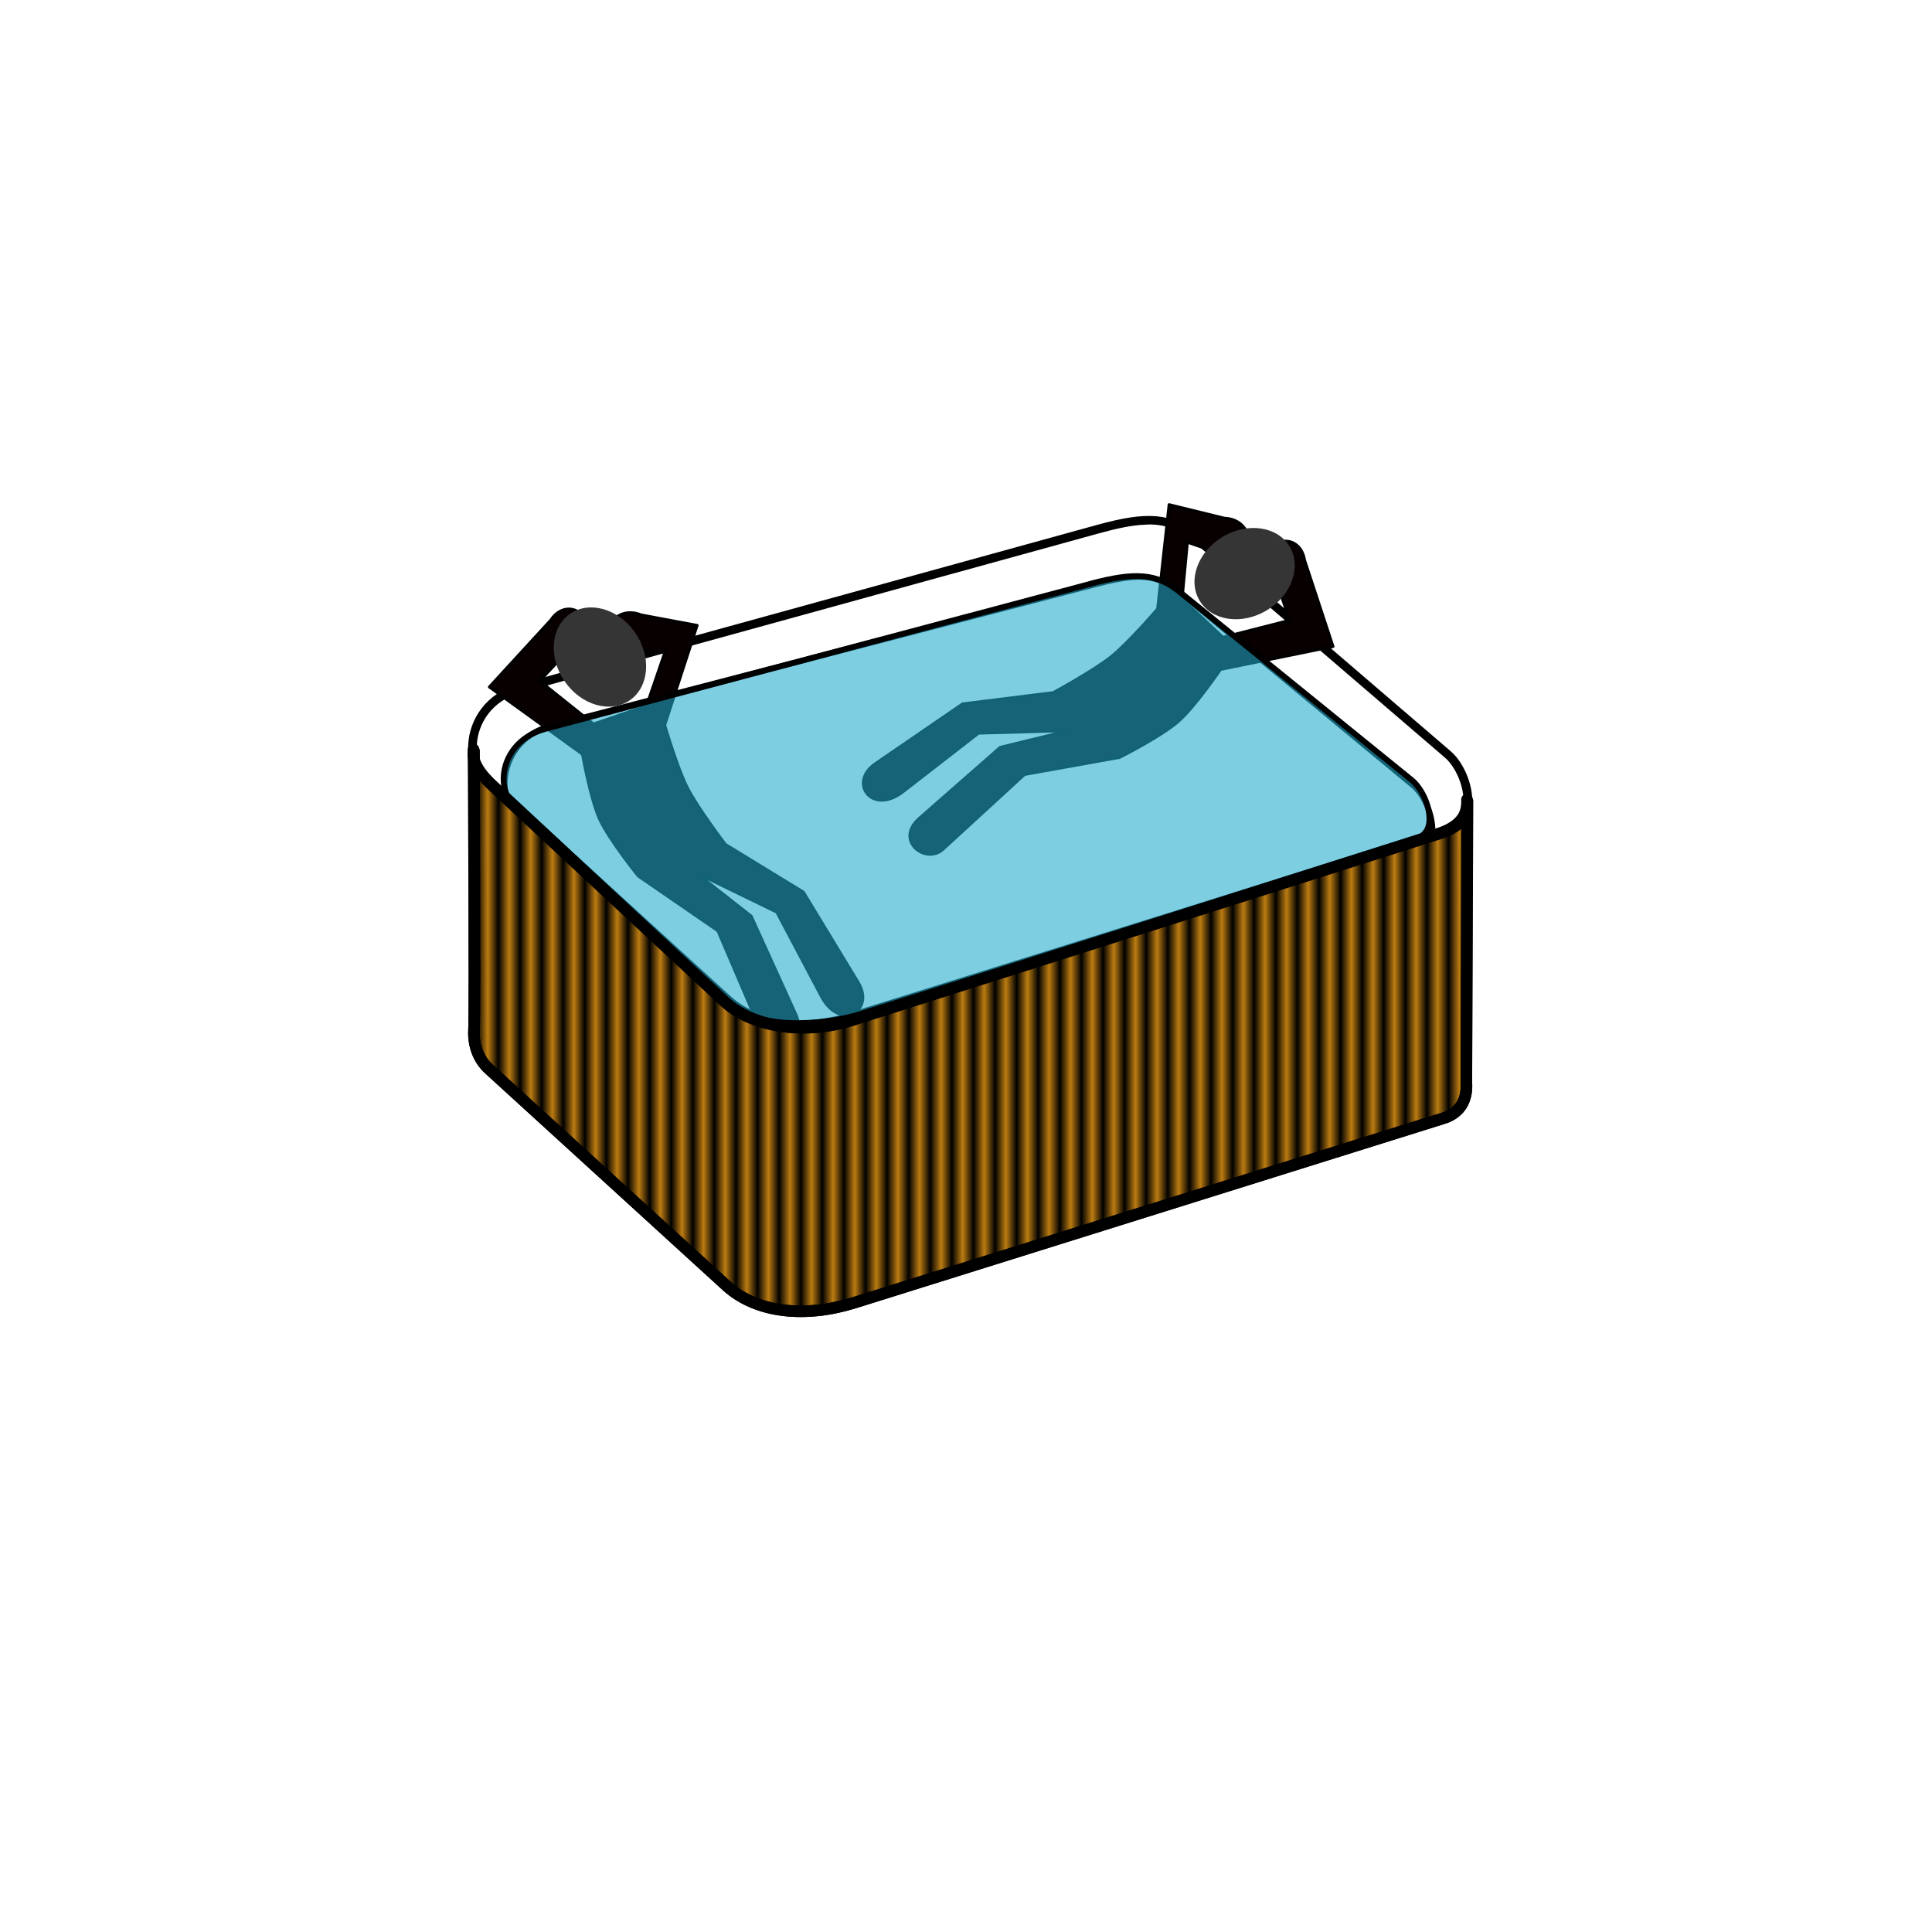
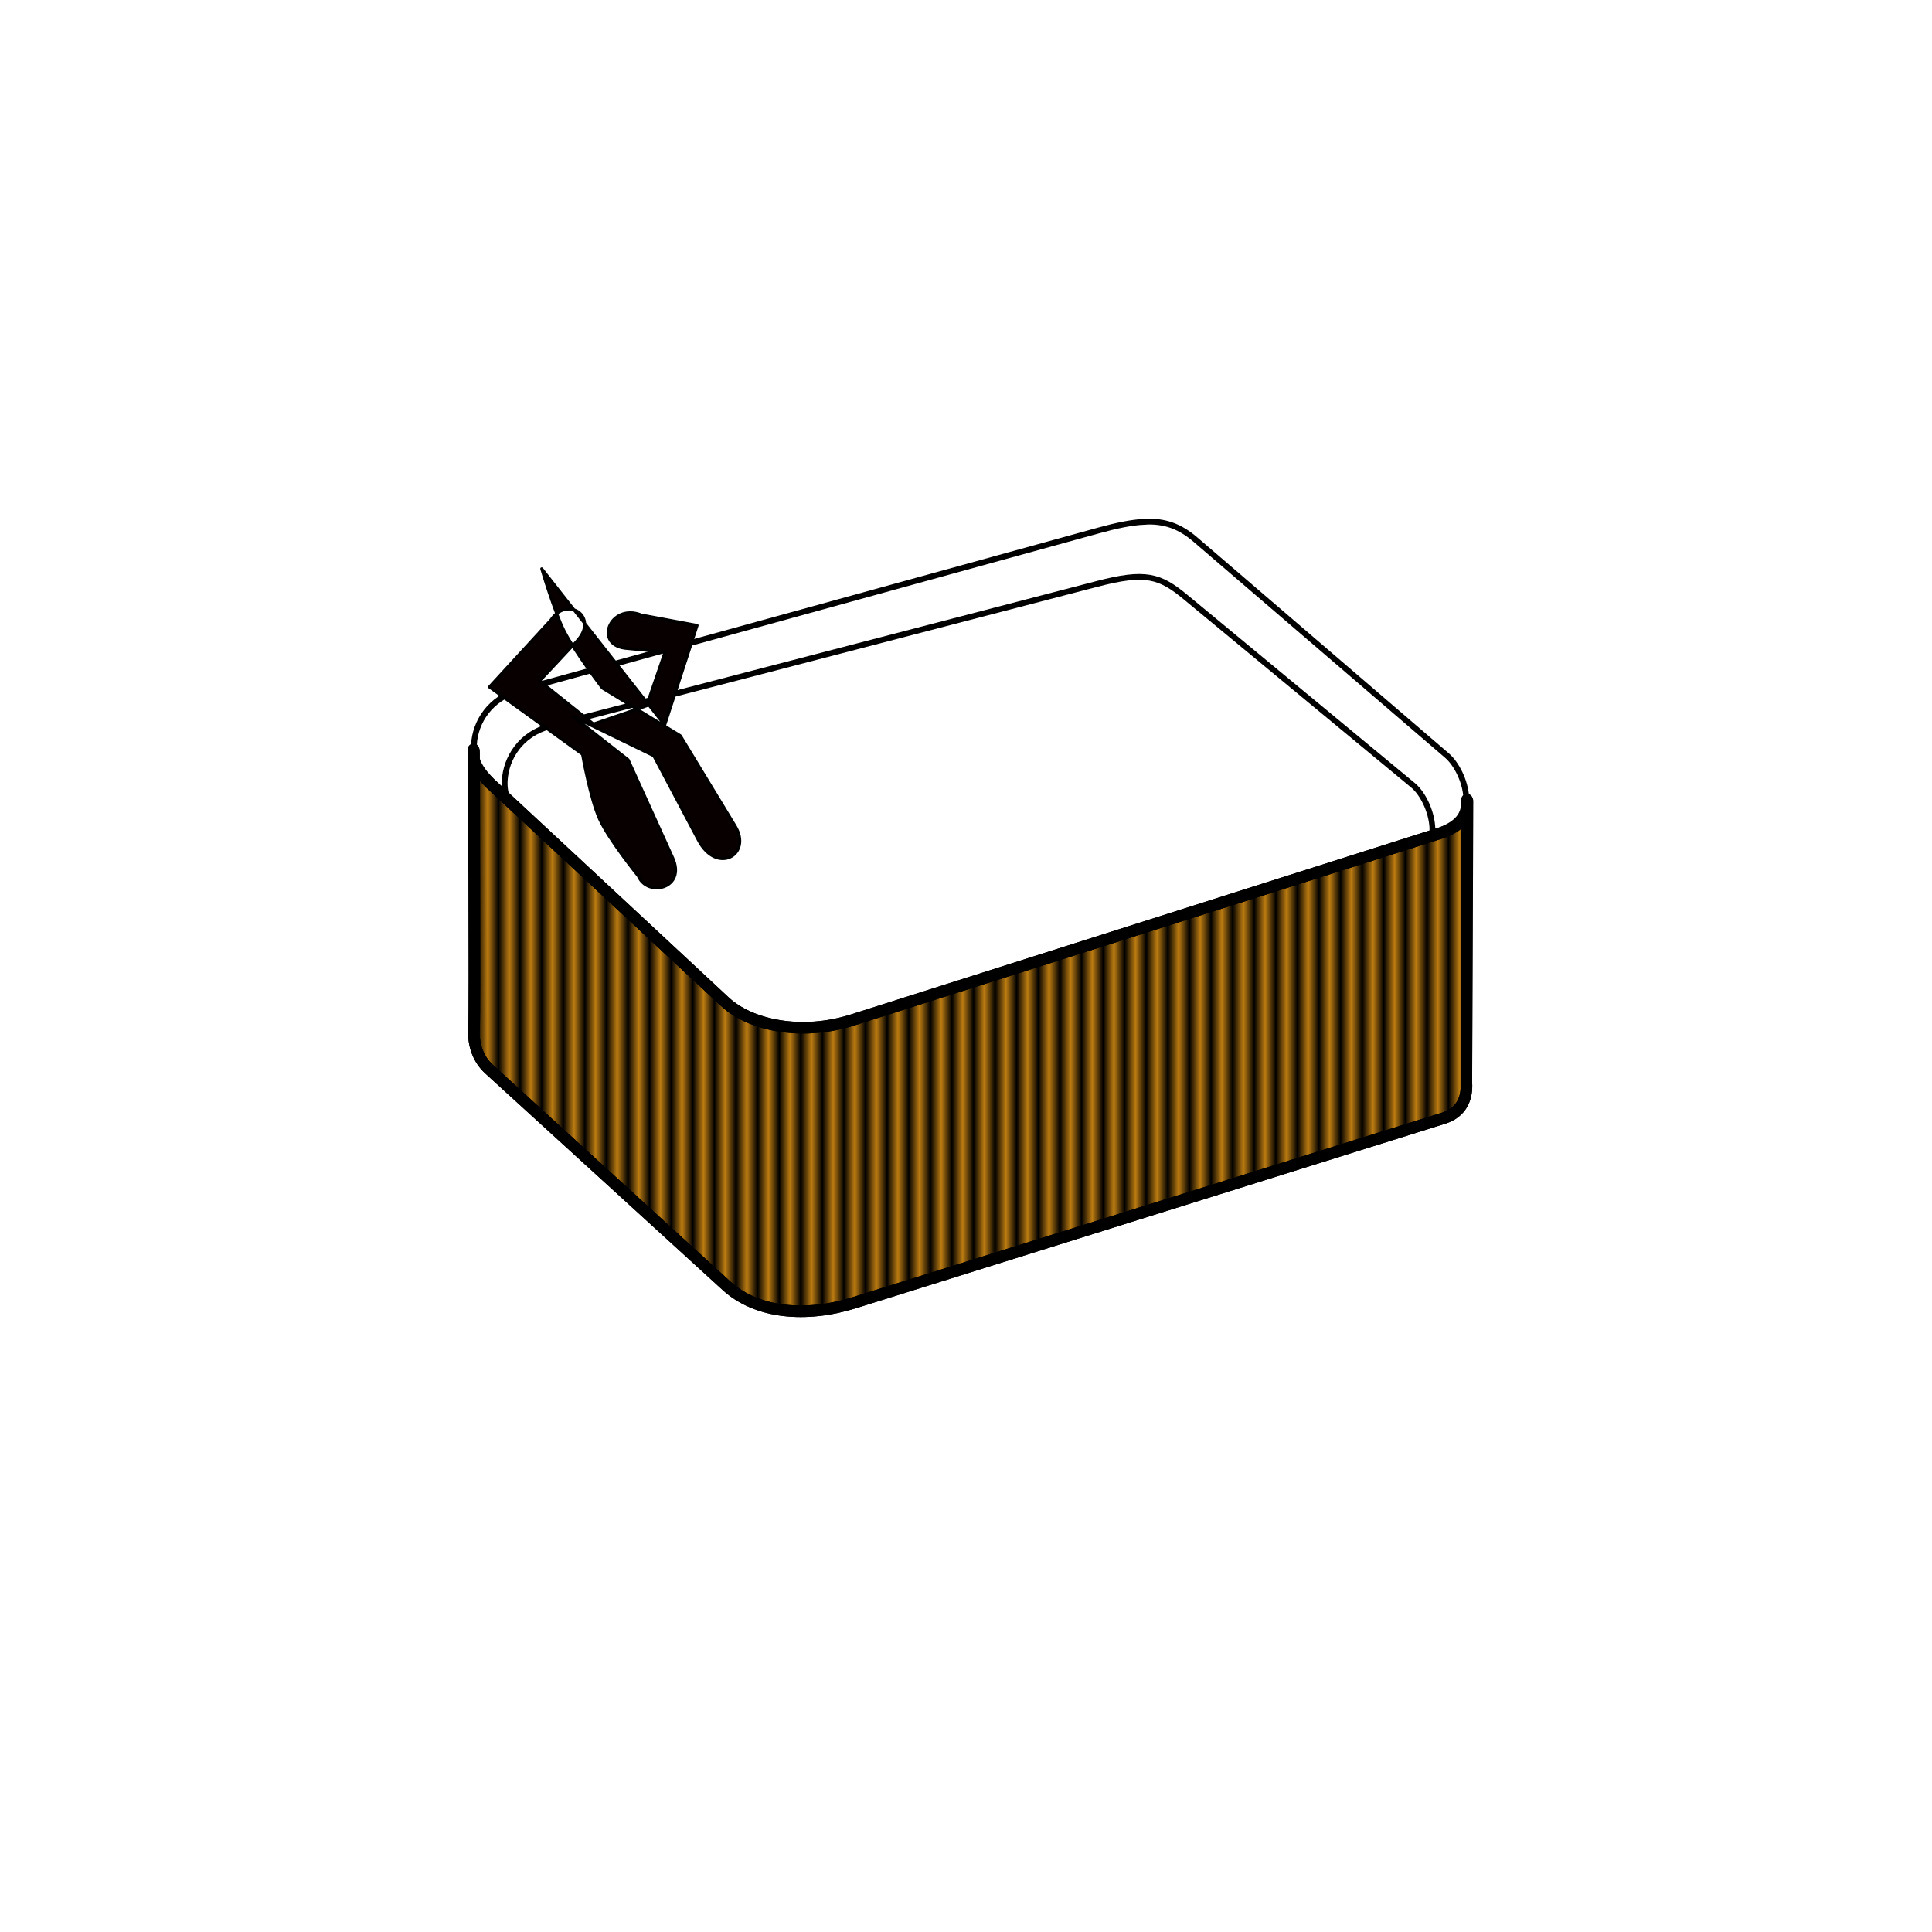
<svg xmlns="http://www.w3.org/2000/svg" xmlns:xlink="http://www.w3.org/1999/xlink" height="50mm" width="50mm" version="1.1" viewBox="0 0 177.165 177.165">
  <defs>
    <pattern id="a" xlink:href="#b" patternTransform="matrix(.99 0 0 3.036 78.873 956.65)" />
    <pattern id="b" height="1" width="2" patternUnits="userSpaceOnUse" patternTransform="translate(0) scale(10)">
      <rect height="2" width="1" y="-.5" x="0" />
    </pattern>
  </defs>
  <g transform="translate(0 -875.2)">
-     <path d="m100.76 923.84-53.157 14.652c-2.639 0.727-4.032 2.9-4.138 5.008-0.067 1.343 0.388 2.659 1.376 3.561l21.789 19.88c2.771 2.528 7.275 2.936 11.727 1.542l54.016-16.913c1.664-0.521 2.188-1.855 2.094-3.257-0.1-1.494-0.902-3.066-1.775-3.816l-23.051-19.792c-2.316-1.988-4.452-2.085-8.879-0.865z" stroke="#000" stroke-width="1.06px" fill="none" />
    <path d="m104.9 923.05c-1.146 0.057-2.482 0.33-4.143 0.788l-53.157 14.653c-2.639 0.727-4.034 2.9-4.14 5.008-0.067 1.343 0.389 2.658 1.377 3.56l1.76 1.607c-0.23-0.583-0.349-1.202-0.316-1.856 0.106-2.108 1.491-4.316 4.14-5.008l50.186-13.06c4.443-1.16 5.748-0.741 8.1 1.205l20.863 17.26c0.886 0.733 1.675 2.321 1.775 3.815 0.02 0.299-0.006 0.587-0.049 0.867l1.067-0.335c1.664-0.521 2.188-1.856 2.094-3.259-0.1-1.494-0.902-3.066-1.775-3.815l-23.05-19.79c-1.448-1.243-2.825-1.747-4.736-1.652z" fill-rule="evenodd" stroke="#000" stroke-width=".53" fill="#fff" />
    <g fill-rule="evenodd" transform="matrix(1.556 0 0 1.558 -23.532 -498.05)">
-       <path stroke-linejoin="round" d="m83.345 917.26 0.677-6.139 3.245 0.796c2.004 0.084 1.876 2.891-0.096 2.125l-2.07-0.71-0.313 3.333 2.408 2.265 3.934-1.002-1.022-3.007c-0.654-1.923 1.622-2.249 1.896-0.541l1.679 5.092-6.631 1.348s-1.498 2.197-2.489 3.063c-1.018 0.89-3.462 2.116-3.462 2.116l-5.602 1.004-4.795 4.396c-1.026 0.941-2.894-0.509-1.399-1.819l4.764-4.174 4.009-0.981-5.286 0.145-4.45 3.447c-1.837 1.423-3.253-0.54-1.625-1.655l5.136-3.514 5.341-0.663s2.387-1.289 3.437-2.135c1.011-0.814 2.713-2.792 2.713-2.792z" stroke="#000" stroke-width=".17" fill="#080000" />
-       <ellipse rx="2.524" transform="rotate(59.106)" ry="3.094" cy="393.98" cx="830.76" fill="#353536" />
-     </g>
+       </g>
    <g fill-rule="evenodd" transform="matrix(-1.418 -.642 -.641 1.419 767.1 -306.39)">
-       <path stroke-linejoin="round" d="m83.345 917.26 0.677-6.139 3.245 0.796c2.004 0.084 1.876 2.891-0.096 2.125l-2.07-0.71-0.313 3.333 2.408 2.265 3.934-1.002-1.022-3.007c-0.654-1.923 1.622-2.249 1.896-0.541l1.679 5.092-6.631 1.348s-1.498 2.197-2.489 3.063c-1.018 0.89-3.462 2.116-3.462 2.116l-5.602 1.004-4.795 4.396c-1.026 0.941-2.894-0.509-1.399-1.819l4.764-4.174 4.009-0.981-5.286 0.145-4.45 3.447c-1.837 1.423-3.253-0.54-1.625-1.655l5.136-3.514 5.341-0.663s2.387-1.289 3.437-2.135c1.011-0.814 2.713-2.792 2.713-2.792z" stroke="#000" stroke-width=".17" fill="#080000" />
-       <ellipse rx="2.524" ry="3.094" transform="rotate(59.106)" cy="393.98" cx="830.76" fill="#353536" />
+       <path stroke-linejoin="round" d="m83.345 917.26 0.677-6.139 3.245 0.796c2.004 0.084 1.876 2.891-0.096 2.125l-2.07-0.71-0.313 3.333 2.408 2.265 3.934-1.002-1.022-3.007c-0.654-1.923 1.622-2.249 1.896-0.541l1.679 5.092-6.631 1.348s-1.498 2.197-2.489 3.063c-1.018 0.89-3.462 2.116-3.462 2.116c-1.026 0.941-2.894-0.509-1.399-1.819l4.764-4.174 4.009-0.981-5.286 0.145-4.45 3.447c-1.837 1.423-3.253-0.54-1.625-1.655l5.136-3.514 5.341-0.663s2.387-1.289 3.437-2.135c1.011-0.814 2.713-2.792 2.713-2.792z" stroke="#000" stroke-width=".17" fill="#080000" />
    </g>
    <g stroke="#000" fill-rule="evenodd">
      <path stroke-linejoin="round" d="m44.922 947.01c-1.965-1.967-1.454-2.953-1.454-2.953s0.102 23.504-0.004 25.613c-0.067 1.343 0.388 2.659 1.376 3.561l21.789 19.88c2.771 2.528 7.275 2.936 11.727 1.542l54.016-16.914c1.664-0.521 2.188-1.855 2.094-3.257l0.057-25.964c0.045 1.239-0.366 2.286-2.385 3.063 0 0-49.254 15.653-53.947 17.147-4.693 1.494-9.385 0.503-11.716-1.666z" stroke-linecap="round" stroke-width="1.06" fill="#bb7b11" />
-       <path d="m99.988 928.74-49.984 13.3c-2.43 0.647-3.719 2.523-3.816 4.358-0.062 1.168 0.381 2.288 1.268 3.099l19.406 17.714c2.491 2.273 8.104 2.208 12.19 0.929l50.088-15.683c1.527-0.478 2.018-1.201 1.931-2.422-0.092-1.3-0.832-2.668-1.637-3.321l-21.25-17.23c-2.136-1.73-4.111-1.837-8.188-0.753z" fill-opacity=".579" stroke-width=".53" fill="#22abce" />
      <path stroke-linejoin="round" d="m44.922 947.01c-1.965-1.967-1.319-1.748-1.503-3.099 0 0 0.15 23.65 0.045 25.759-0.067 1.343 0.388 2.659 1.376 3.561l21.789 19.88c2.771 2.528 7.275 2.936 11.727 1.542l54.016-16.914c1.664-0.521 2.188-1.855 2.094-3.257l0.106-25.818c0.046 1.469-0.726 2.359-2.433 2.917 0 0-49.254 15.653-53.947 17.147-4.693 1.494-9.385 0.503-11.716-1.666z" stroke-linecap="round" stroke-width="1.06" fill="url(#a)" />
    </g>
  </g>
</svg>